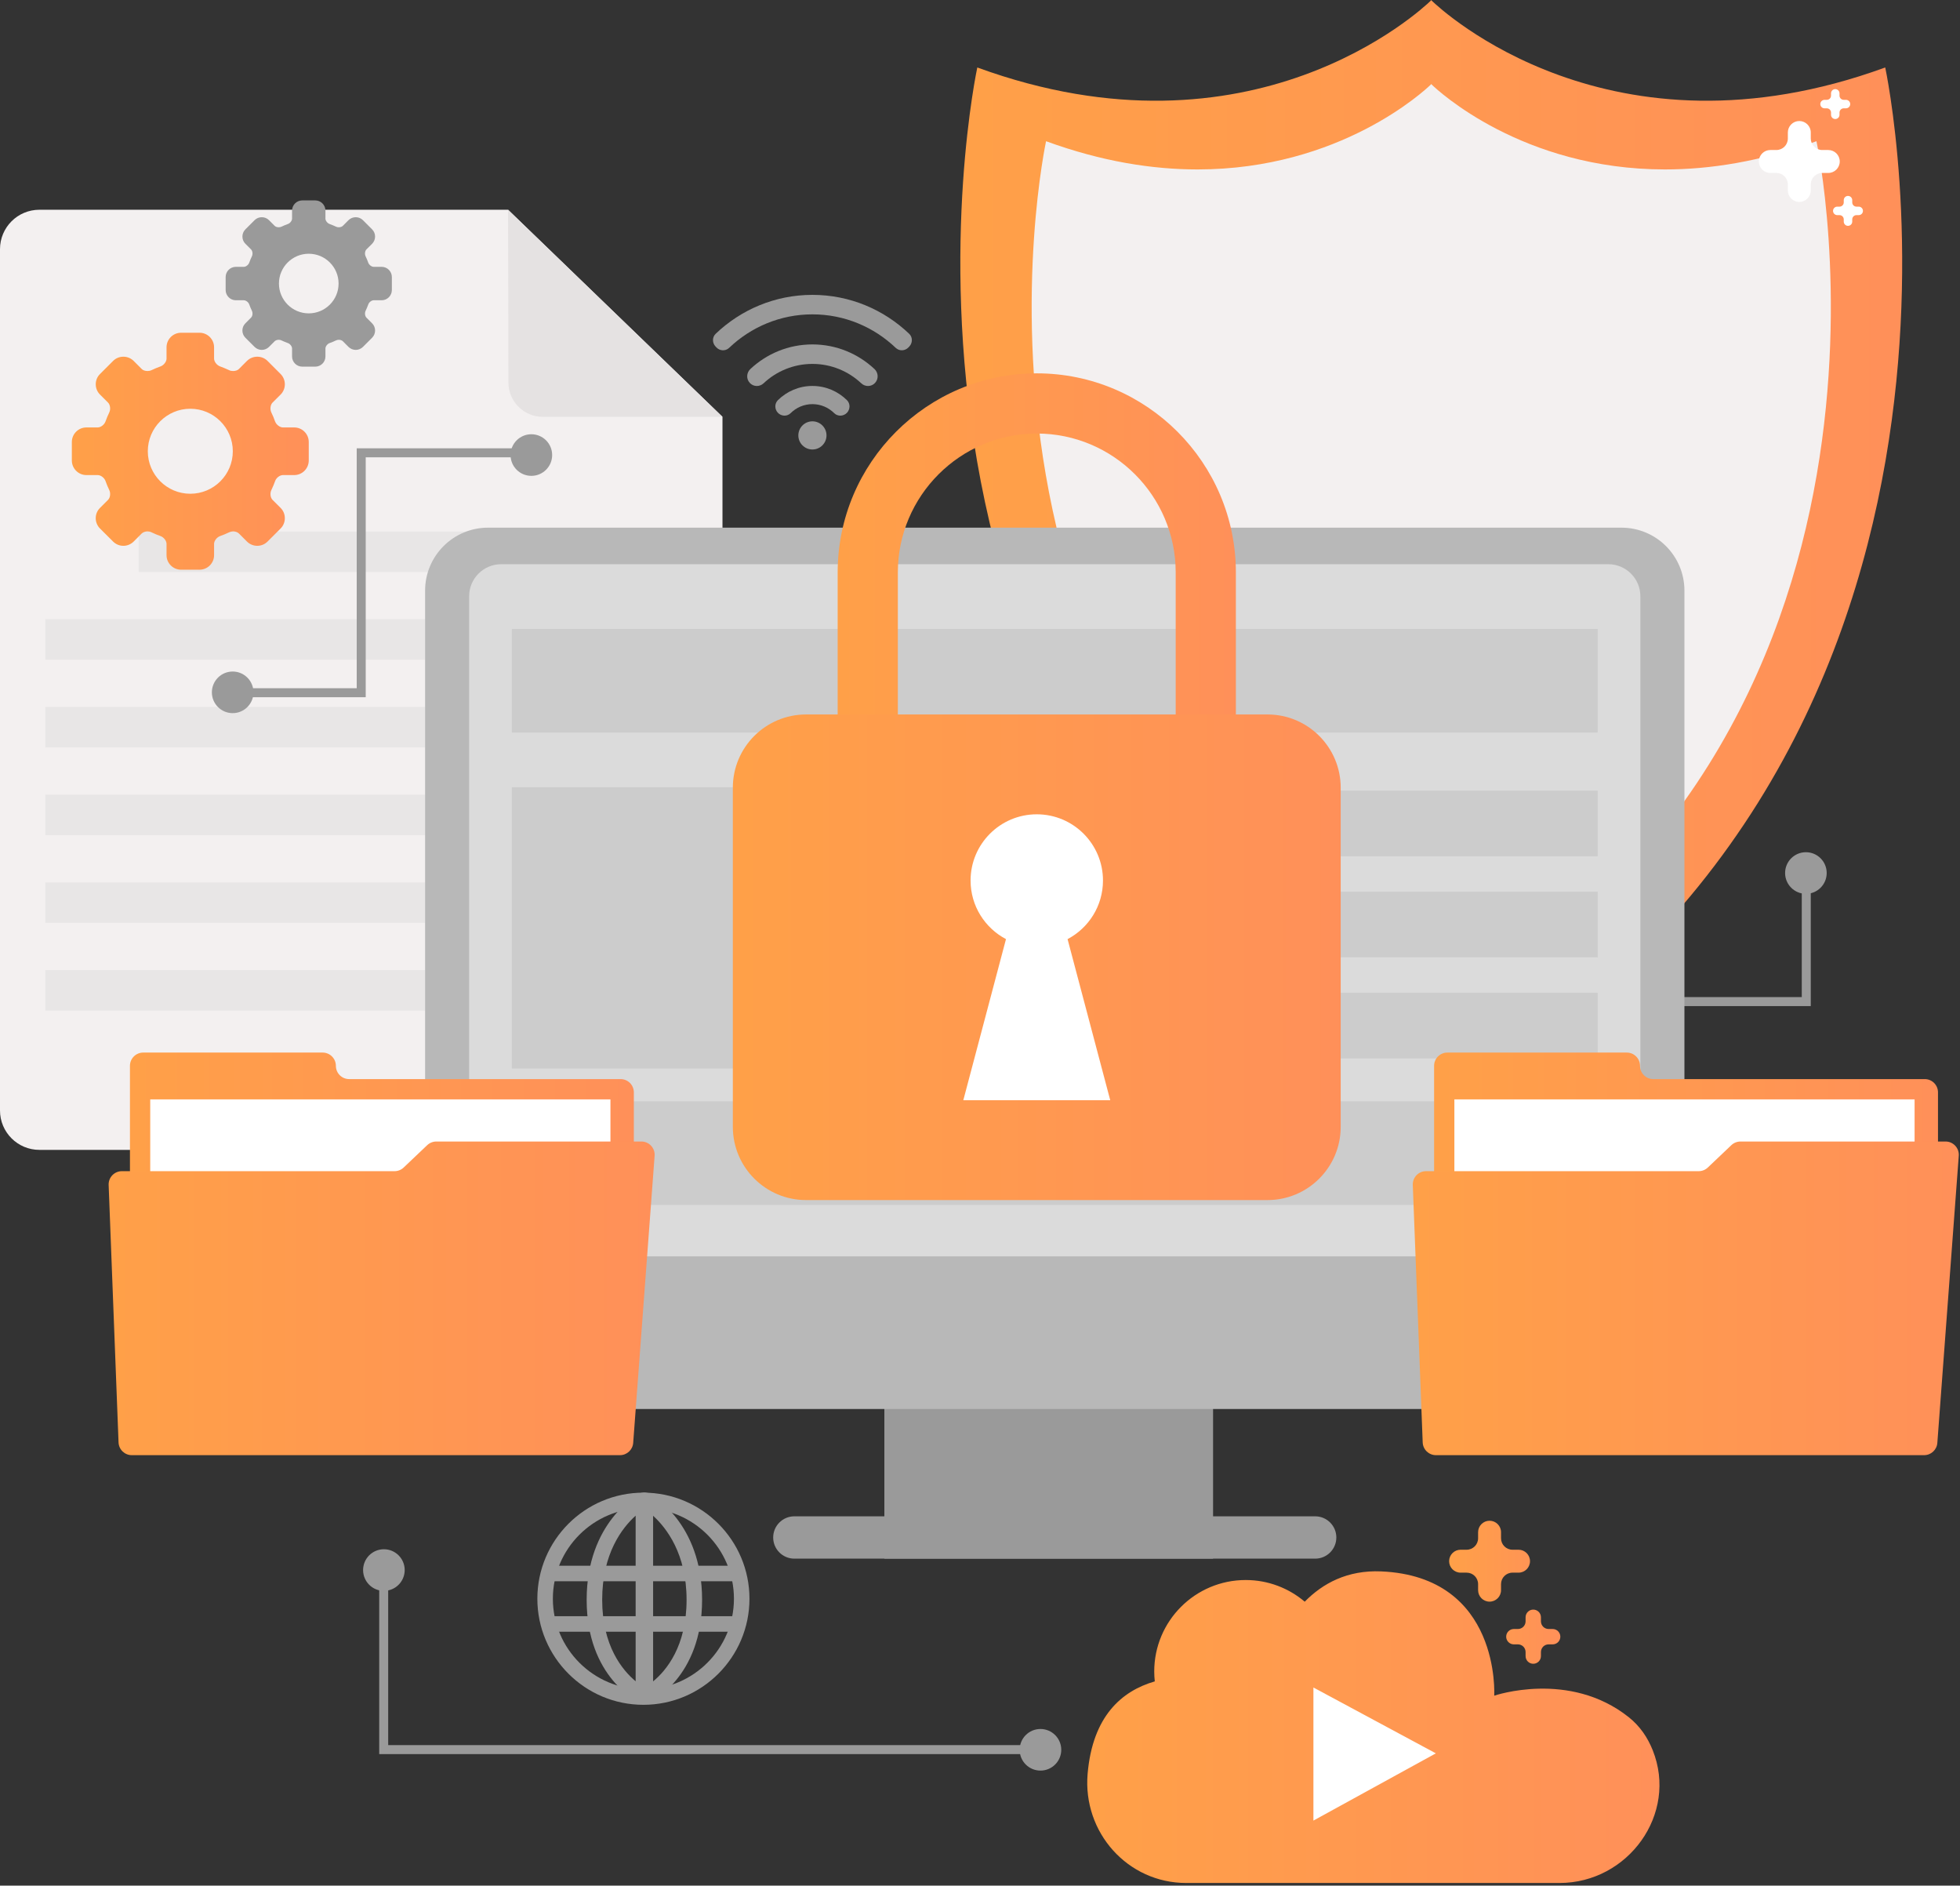
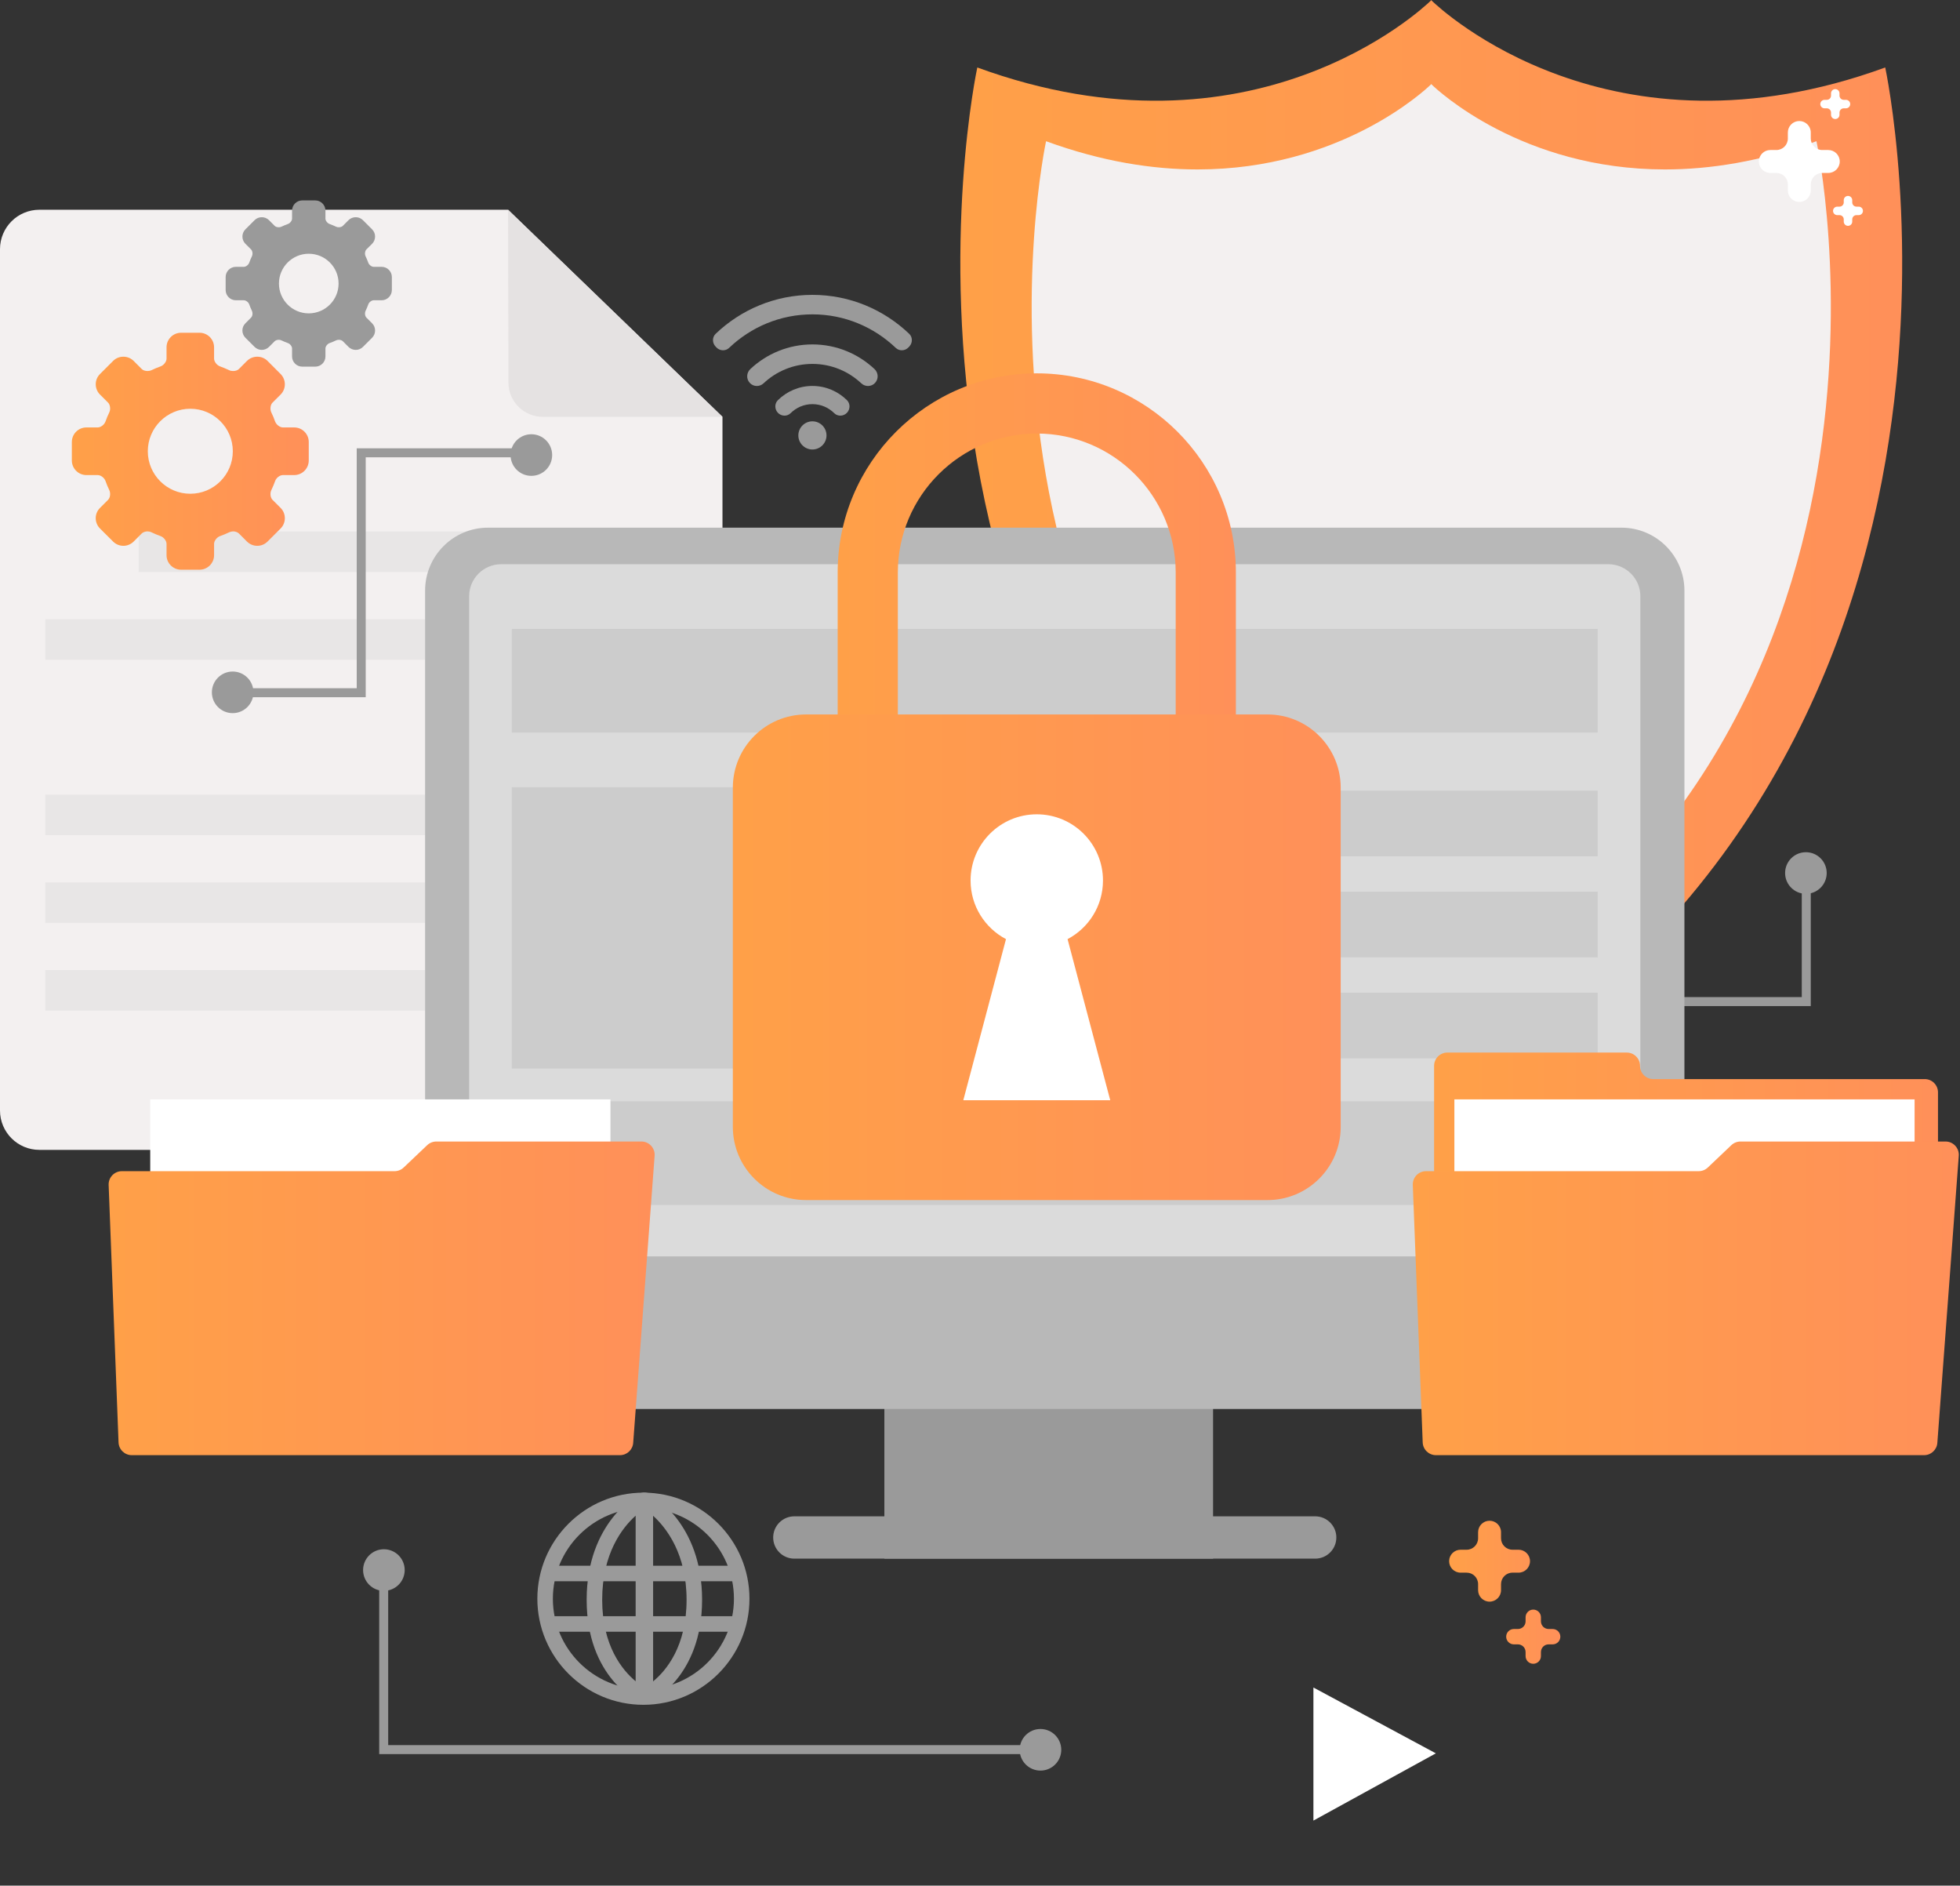
<svg xmlns="http://www.w3.org/2000/svg" width="100%" height="100%" viewBox="0 0 681 655" version="1.1" xml:space="preserve" style="fill-rule:evenodd;clip-rule:evenodd;stroke-linejoin:round;stroke-miterlimit:2;">
  <rect x="0" y="0" width="681" height="655" fill="#333333" stroke="none" />
  <path d="M176.531,72.859l-162.843,0c-7.56,0 -13.688,6.132 -13.688,13.691l0,299.184c0,7.56 6.128,13.688 13.688,13.688l223.646,0c7.563,0 13.691,-6.128 13.691,-13.688l0,-240.946l-74.494,-71.929Z" style="fill:#f3f0f0;fill-rule:nonzero;" />
  <path d="M176.531,72.859l0.122,60.025c0.013,6.579 5.35,11.904 11.928,11.904l62.444,0l-74.494,-71.929Z" style="fill:#e5e2e2;fill-rule:nonzero;" />
  <rect x="48.169" y="184.631" width="154.688" height="14.063" style="fill:#e8e6e6;fill-rule:nonzero;" />
  <rect x="15.747" y="215.1" width="219.531" height="14.063" style="fill:#e8e6e6;fill-rule:nonzero;" />
-   <rect x="15.747" y="245.569" width="219.531" height="14.063" style="fill:#e8e6e6;fill-rule:nonzero;" />
  <rect x="15.747" y="276.038" width="219.531" height="14.063" style="fill:#e8e6e6;fill-rule:nonzero;" />
  <rect x="15.747" y="306.506" width="219.531" height="14.063" style="fill:#e8e6e6;fill-rule:nonzero;" />
  <rect x="15.747" y="336.975" width="219.531" height="14.063" style="fill:#e8e6e6;fill-rule:nonzero;" />
  <path d="M544.253,349.475l84.897,0l0,-46.353l-3.125,0l0,43.228l-81.772,0l0,3.125Z" style="fill:#9a9a9a;fill-rule:nonzero;" />
  <path d="M627.456,310.478c3.991,0 7.228,-3.237 7.228,-7.228c0,-3.991 -3.237,-7.225 -7.228,-7.225c-3.99,0 -7.225,3.234 -7.225,7.225c0,3.991 3.235,7.228 7.225,7.228Z" style="fill:#9a9a9a;fill-rule:nonzero;" />
  <path d="M655.019,23.438c-95.475,34.856 -154.197,-19.947 -157.644,-23.275l0,-0.163l-0.084,0.081l-0.085,-0.081l0,0.163c-3.447,3.328 -62.169,58.131 -157.644,23.275c0,0 -52.803,243.94 157.644,361.509l0,0.097l0.085,-0.047l0.084,0.047l0,-0.097c210.447,-117.569 157.644,-361.51 157.644,-361.51Z" style="fill:url(#_Linear1);fill-rule:nonzero;" />
  <path d="M497.362,355.878l-0.071,-0.04l-0.072,0.04l0,-0.081c-178.566,-99.756 -133.763,-306.744 -133.763,-306.744c19.41,7.085 37.022,9.806 52.635,9.803c49.556,0 78.906,-27.403 81.128,-29.55l0,-0.14l0.072,0.068l0.071,-0.068l0,0.14c2.222,2.147 31.566,29.553 81.129,29.55c15.609,0 33.231,-2.718 52.634,-9.803c0,0 44.803,206.988 -133.763,306.744l0,0.081Z" style="fill:#f3f0f0;fill-rule:nonzero;" />
  <path d="M635.237,52.109l-2.103,0c-2.2,0 -3.984,-1.784 -3.984,-3.984l0,-2.103c0,-2.2 -1.784,-3.985 -3.984,-3.985c-2.2,0 -3.982,1.785 -3.982,3.985l0,2.103c0,2.2 -1.784,3.984 -3.984,3.984l-2.103,0c-2.2,0 -3.985,1.782 -3.985,3.982c0,2.2 1.785,3.984 3.985,3.984l2.103,0c2.2,0 3.984,1.784 3.984,3.984l0,2.1c0,2.2 1.782,3.982 3.982,3.982c2.2,0 3.984,-1.782 3.984,-3.982l0,-2.1c0,-2.2 1.784,-3.984 3.984,-3.984l2.103,0c2.2,0 3.982,-1.784 3.982,-3.984c0,-2.2 -1.782,-3.982 -3.982,-3.982Z" style="fill:#fff;fill-rule:nonzero;" />
  <path d="M645.806,71.781l-0.778,0c-0.812,0 -1.472,-0.659 -1.472,-1.472l0,-0.778c0,-0.815 -0.659,-1.475 -1.475,-1.475c-0.812,0 -1.472,0.66 -1.472,1.475l0,0.778c0,0.813 -0.659,1.472 -1.475,1.472l-0.778,0c-0.812,0 -1.472,0.66 -1.472,1.475c0,0.813 0.66,1.472 1.472,1.472l0.778,0c0.816,0 1.475,0.659 1.475,1.475l0,0.775c0,0.816 0.66,1.475 1.472,1.475c0.816,0 1.475,-0.659 1.475,-1.475l0,-0.775c0,-0.816 0.66,-1.475 1.472,-1.475l0.778,0c0.816,0 1.475,-0.659 1.475,-1.472c0,-0.815 -0.659,-1.475 -1.475,-1.475Z" style="fill:#fff;fill-rule:nonzero;" />
  <path d="M641.388,34.681l-0.779,0c-0.815,0 -1.475,-0.662 -1.475,-1.475l0,-0.778c0,-0.812 -0.659,-1.472 -1.472,-1.472c-0.815,0 -1.474,0.66 -1.474,1.472l0,0.778c0,0.813 -0.66,1.475 -1.472,1.475l-0.778,0c-0.816,0 -1.476,0.66 -1.476,1.472c0,0.813 0.66,1.475 1.476,1.475l0.778,0c0.812,0 1.472,0.66 1.472,1.472l0,0.778c0,0.813 0.659,1.472 1.474,1.472c0.813,0 1.472,-0.659 1.472,-1.472l0,-0.778c0,-0.812 0.66,-1.472 1.475,-1.472l0.779,0c0.812,0 1.471,-0.662 1.471,-1.475c0,-0.812 -0.659,-1.472 -1.471,-1.472Z" style="fill:#fff;fill-rule:nonzero;" />
  <rect x="307.269" y="218.472" width="114.213" height="322.941" style="fill:#9a9a9a;fill-rule:nonzero;" />
  <path d="M456.959,541.413l-180.965,0c-4.06,0 -7.353,-3.291 -7.353,-7.354c0,-4.059 3.293,-7.35 7.353,-7.35l180.965,0c4.06,0 7.35,3.291 7.35,7.35c0,4.063 -3.29,7.354 -7.35,7.354Z" style="fill:#9a9a9a;fill-rule:nonzero;" />
  <path d="M563.378,489.425l-393.803,0c-12.081,0 -21.875,-9.794 -21.875,-21.875l0,-262.384c0,-12.082 9.794,-21.875 21.875,-21.875l393.803,0c12.081,0 21.875,9.793 21.875,21.875l0,262.384c0,12.081 -9.794,21.875 -21.875,21.875Z" style="fill:#b8b8b8;fill-rule:nonzero;" />
  <path d="M558.812,436.413l-384.671,0c-6.15,0 -11.135,-4.985 -11.135,-11.132l0,-218.165c0,-6.147 4.985,-11.132 11.135,-11.132l384.671,0c6.147,0 11.132,4.985 11.132,11.132l0,218.165c0,6.147 -4.985,11.132 -11.132,11.132Z" style="fill:#dbdbdb;fill-rule:nonzero;" />
  <rect x="177.831" y="218.472" width="377.287" height="35.975" style="fill:#ccc;fill-rule:nonzero;" />
  <rect x="177.831" y="382.559" width="377.287" height="35.978" style="fill:#ccc;fill-rule:nonzero;" />
  <rect x="286.266" y="274.631" width="268.853" height="22.812" style="fill:#ccc;fill-rule:nonzero;" />
  <rect x="286.266" y="309.731" width="268.853" height="22.812" style="fill:#ccc;fill-rule:nonzero;" />
  <rect x="286.266" y="344.828" width="268.853" height="22.816" style="fill:#ccc;fill-rule:nonzero;" />
  <rect x="177.831" y="273.459" width="88.219" height="97.694" style="fill:#ccc;fill-rule:nonzero;" />
  <path d="M360.225,150.594c-26.616,0 -48.269,21.656 -48.269,48.269l0,87.478c0,26.615 21.653,48.268 48.269,48.268c26.616,0 48.269,-21.653 48.269,-48.268l0,-87.478c0,-26.613 -21.653,-48.269 -48.269,-48.269Zm0,204.928c-38.144,0 -69.178,-31.034 -69.178,-69.181l0,-87.478c0,-38.144 31.034,-69.179 69.178,-69.179c38.147,0 69.181,31.035 69.181,69.179l0,87.478c0,38.147 -31.034,69.181 -69.181,69.181Z" style="fill:url(#_Linear2);fill-rule:nonzero;" />
  <path d="M440.384,248.178l-160.315,0c-14.053,0 -25.444,11.391 -25.444,25.441l0,117.8c0,14.05 11.391,25.44 25.444,25.44l160.315,0c14.05,0 25.441,-11.39 25.441,-25.44l0,-117.8c0,-14.05 -11.391,-25.441 -25.441,-25.441Z" style="fill:url(#_Linear3);fill-rule:nonzero;" />
  <path d="M385.753,382.181l-14.828,-55.968c7.312,-3.854 12.303,-11.516 12.303,-20.357c0,-12.703 -10.3,-23 -23.003,-23c-12.703,0 -23,10.297 -23,23c0,8.841 4.991,16.503 12.303,20.357l-14.831,55.968l51.056,0Z" style="fill:#fff;fill-rule:nonzero;" />
-   <path d="M45.15,412.375l0,-42.147c0,-2.544 2.066,-4.606 4.609,-4.606l62.332,0c2.547,0 4.609,2.062 4.609,4.606c0,2.544 2.063,4.606 4.606,4.606l94.313,0c2.547,0 4.609,2.063 4.609,4.61l0,28.309c0,2.497 -1.987,4.538 -4.481,4.606l-165.859,4.622c-2.594,0.072 -4.738,-2.009 -4.738,-4.606Z" style="fill:url(#_Linear4);fill-rule:nonzero;" />
  <rect x="52.197" y="381.881" width="159.9" height="62.334" style="fill:#fff;fill-rule:nonzero;" />
  <path d="M45.791,505.466l169.618,0c2.413,0 4.416,-1.863 4.594,-4.266l7.444,-99.734c0.2,-2.672 -1.916,-4.95 -4.594,-4.95l-71.25,0c-1.181,0 -2.319,0.453 -3.175,1.268l-8.172,7.763c-0.856,0.816 -1.99,1.269 -3.172,1.269l-94.734,0c-2.613,0 -4.703,2.172 -4.603,4.784l3.441,89.434c0.093,2.472 2.128,4.432 4.603,4.432Z" style="fill:url(#_Linear5);fill-rule:nonzero;" />
  <path d="M498.275,412.375l0,-42.147c0,-2.544 2.066,-4.606 4.609,-4.606l62.332,0c2.547,0 4.609,2.062 4.609,4.606c0,2.544 2.063,4.606 4.606,4.606l94.313,0c2.547,0 4.609,2.063 4.609,4.61l0,28.309c0,2.497 -1.987,4.538 -4.481,4.606l-165.859,4.622c-2.594,0.072 -4.738,-2.009 -4.738,-4.606Z" style="fill:url(#_Linear6);fill-rule:nonzero;" />
  <rect x="505.322" y="381.881" width="159.9" height="62.334" style="fill:#fff;fill-rule:nonzero;" />
  <path d="M498.916,505.466l169.618,0c2.413,0 4.416,-1.863 4.594,-4.266l7.444,-99.734c0.2,-2.672 -1.916,-4.95 -4.594,-4.95l-71.25,0c-1.181,0 -2.319,0.453 -3.175,1.268l-8.172,7.763c-0.856,0.816 -1.99,1.269 -3.172,1.269l-94.734,0c-2.613,0 -4.703,2.172 -4.603,4.784l3.441,89.434c0.093,2.472 2.128,4.432 4.603,4.432Z" style="fill:url(#_Linear7);fill-rule:nonzero;" />
  <path d="M282.275,146.35c-2.697,0 -4.894,2.197 -4.894,4.894c0,2.7 2.197,4.894 4.894,4.894c2.7,0 4.894,-2.194 4.894,-4.894c0,-2.697 -2.194,-4.894 -4.894,-4.894Z" style="fill:#9a9a9a;fill-rule:nonzero;" />
  <path d="M282.275,134.062c-4.669,0 -8.891,1.888 -11.981,4.926c-1.21,1.187 -1.188,3.153 -0.028,4.387c1.19,1.262 3.206,1.363 4.437,0.141c1.947,-1.932 4.613,-3.135 7.572,-3.135c2.959,0 5.625,1.203 7.575,3.138c1.231,1.222 3.247,1.118 4.434,-0.144c1.16,-1.234 1.182,-3.2 -0.025,-4.387c-3.093,-3.038 -7.315,-4.926 -11.984,-4.926Z" style="fill:#9a9a9a;fill-rule:nonzero;" />
  <path d="M282.275,102.425c-13.038,0 -24.863,5.166 -33.625,13.528c-1.228,1.175 -1.216,3.153 -0.05,4.394l0.306,0.325c1.178,1.25 3.169,1.362 4.413,0.175c7.543,-7.2 17.728,-11.65 28.956,-11.65c11.228,0 21.413,4.45 28.956,11.65c1.244,1.187 3.235,1.078 4.413,-0.175l0.306,-0.325c1.166,-1.241 1.181,-3.219 -0.05,-4.394c-8.762,-8.362 -20.588,-13.528 -33.625,-13.528Z" style="fill:#9a9a9a;fill-rule:nonzero;" />
  <path d="M282.275,119.637c-8.338,0 -15.916,3.257 -21.566,8.554c-1.381,1.293 -1.475,3.459 -0.178,4.834l0,0.003c1.285,1.363 3.407,1.397 4.772,0.116c4.441,-4.172 10.413,-6.735 16.972,-6.735c6.559,0 12.531,2.563 16.972,6.735c1.365,1.281 3.49,1.247 4.772,-0.116c1.297,-1.378 1.203,-3.544 -0.178,-4.837c-5.65,-5.297 -13.232,-8.554 -21.566,-8.554Z" style="fill:#9a9a9a;fill-rule:nonzero;" />
  <path d="M131.753,545.309l0,63.997l229.841,0l0,-3.125l-228.278,0l0,1.563l1.562,0l0,-62.435l-3.125,0Z" style="fill:#9a9a9a;fill-rule:nonzero;" />
  <path d="M140.609,545.372c0,3.994 -3.237,7.228 -7.228,7.228c-3.99,0 -7.225,-3.234 -7.225,-7.228c0,-3.991 3.235,-7.225 7.225,-7.225c3.991,0 7.228,3.234 7.228,7.225Z" style="fill:#9a9a9a;fill-rule:nonzero;" />
  <path d="M368.734,607.809c0,3.991 -3.237,7.225 -7.228,7.225c-3.99,0 -7.225,-3.234 -7.225,-7.225c0,-3.993 3.235,-7.228 7.225,-7.228c3.991,0 7.228,3.235 7.228,7.228Z" style="fill:#9a9a9a;fill-rule:nonzero;" />
  <path d="M184.878,155.725l-60.937,0l0,83.334l-43.229,0l0,3.125l46.354,0l0,-83.334l57.812,0l0,-3.125Z" style="fill:#9a9a9a;fill-rule:nonzero;" />
  <path d="M88.069,240.491c0,3.99 -3.235,7.225 -7.225,7.225c-3.991,0 -7.228,-3.235 -7.228,-7.225c0,-3.991 3.237,-7.228 7.228,-7.228c3.99,0 7.225,3.237 7.225,7.228Z" style="fill:#9a9a9a;fill-rule:nonzero;" />
  <path d="M191.847,158.069c0,3.99 -3.238,7.225 -7.228,7.225c-3.991,0 -7.225,-3.235 -7.225,-7.225c0,-3.991 3.234,-7.228 7.225,-7.228c3.99,0 7.228,3.237 7.228,7.228Z" style="fill:#9a9a9a;fill-rule:nonzero;" />
  <path d="M527.616,538.313l-2.104,0c-2.199,0 -3.981,-1.785 -3.981,-3.985l0,-2.103c0,-2.2 -1.784,-3.981 -3.984,-3.981c-2.2,0 -3.984,1.781 -3.984,3.981l0,2.103c0,2.2 -1.782,3.985 -3.982,3.985l-2.103,0c-2.2,0 -3.984,1.784 -3.984,3.984c0,2.2 1.784,3.981 3.984,3.981l2.103,0c2.2,0 3.982,1.785 3.982,3.985l0,2.1c0,2.2 1.784,3.984 3.984,3.984c2.2,0 3.984,-1.784 3.984,-3.984l0,-2.1c0,-2.2 1.782,-3.985 3.981,-3.985l2.104,0c2.2,0 3.984,-1.781 3.984,-3.981c0,-2.2 -1.784,-3.984 -3.984,-3.984Z" style="fill:url(#_Linear8);fill-rule:nonzero;" />
  <path d="M539.472,565.85l-1.409,0c-1.472,0 -2.666,-1.194 -2.666,-2.666l0,-1.409c0,-1.472 -1.197,-2.666 -2.669,-2.666c-1.472,0 -2.665,1.194 -2.665,2.666l0,1.409c0,1.472 -1.197,2.666 -2.669,2.666l-1.41,0c-1.471,0 -2.665,1.197 -2.665,2.669c0,1.472 1.194,2.669 2.665,2.669l1.41,0c1.472,0 2.669,1.193 2.669,2.665l0,1.406c0,1.475 1.193,2.669 2.665,2.669c1.472,0 2.669,-1.194 2.669,-2.669l0,-1.406c0,-1.472 1.194,-2.665 2.666,-2.665l1.409,0c1.472,0 2.665,-1.197 2.665,-2.669c0,-1.472 -1.193,-2.669 -2.665,-2.669Z" style="fill:url(#_Linear9);fill-rule:nonzero;" />
-   <path d="M574.231,607.947c-1.756,-4.388 -4.412,-8.344 -8.29,-11.438c-20.688,-16.49 -46.772,-7.493 -46.772,-7.493c0,0 2.397,-41.375 -39.278,-43.175c-11.757,-0.507 -20.347,4.181 -26.563,10.522c-5.534,-4.685 -12.687,-7.525 -20.509,-7.525c-17.553,0 -31.782,14.231 -31.782,31.781c0,1.159 0.072,2.3 0.191,3.428c-11.491,3.325 -21.622,12.081 -23.337,32.116c-1.738,20.318 13.875,37.912 34.268,37.912l129.682,0c23.862,0 41.256,-23.972 32.39,-46.128Z" style="fill:url(#_Linear10);fill-rule:nonzero;" />
  <path d="M498.881,609.044l-42.537,23.356l0,-46.228l42.537,22.872Z" style="fill:#fff;fill-rule:nonzero;" />
  <path d="M80.891,156.747c0,8.159 -6.625,14.762 -14.772,14.762c-8.138,0 -14.763,-6.603 -14.763,-14.762c0,-8.144 6.625,-14.763 14.763,-14.763c8.147,0 14.772,6.619 14.772,14.763Zm21.35,-8.269l-3.938,0c-1.065,0 -2.319,-0.956 -2.731,-2.097c-0.366,-1.065 -0.806,-2.109 -1.303,-3.122c-0.522,-1.096 -0.331,-2.656 0.422,-3.412l2.815,-2.8c1.95,-1.966 1.95,-5.159 0,-7.119l-4.556,-4.566c-0.953,-0.946 -2.222,-1.459 -3.559,-1.459c-1.353,0 -2.613,0.513 -3.575,1.459l-2.797,2.807c-0.453,0.456 -1.2,0.709 -2.007,0.709c-0.5,0 -0.984,-0.072 -1.381,-0.287c-1.022,-0.475 -2.078,-0.916 -3.14,-1.307c-1.144,-0.403 -2.11,-1.65 -2.11,-2.715l0,-3.935c0,-2.781 -2.265,-5.05 -5.043,-5.05l-6.429,0c-2.781,0 -5.046,2.269 -5.046,5.05l0,3.935c0,1.065 -0.96,2.312 -2.107,2.715c-1.065,0.391 -2.119,0.807 -3.131,1.307c-0.403,0.19 -0.888,0.287 -1.384,0.287c-0.813,0 -1.563,-0.253 -2.01,-0.709l-2.803,-2.807c-0.956,-0.946 -2.225,-1.459 -3.559,-1.459c-1.363,0 -2.616,0.513 -3.563,1.459l-4.572,4.566c-0.94,0.938 -1.468,2.209 -1.468,3.547c0,1.356 0.528,2.625 1.468,3.572l2.804,2.8c0.765,0.756 0.959,2.316 0.431,3.412c-0.494,1.013 -0.935,2.057 -1.303,3.122c-0.404,1.141 -1.66,2.097 -2.716,2.097l-3.947,0c-2.775,0 -5.041,2.275 -5.041,5.044l0,6.437c0,2.772 2.266,5.063 5.041,5.063l3.947,0c1.056,0 2.312,0.934 2.716,2.084c0.368,1.05 0.809,2.11 1.303,3.128c0.528,1.097 0.334,2.65 -0.431,3.4l-2.804,2.807c-1.965,1.947 -1.965,5.153 0,7.131l4.572,4.553c0.947,0.938 2.2,1.472 3.563,1.472c1.334,0 2.603,-0.534 3.559,-1.472l2.803,-2.806c0.457,-0.444 1.2,-0.728 2.01,-0.728c0.503,0 0.981,0.103 1.384,0.309c1.022,0.484 2.066,0.938 3.131,1.303c1.147,0.406 2.107,1.647 2.107,2.716l0,3.94c0,2.769 2.265,5.032 5.046,5.032l6.429,0c2.781,0 5.043,-2.263 5.043,-5.032l0,-3.94c0,-1.069 0.966,-2.31 2.11,-2.716c1.062,-0.365 2.118,-0.819 3.134,-1.303c0.394,-0.194 0.887,-0.309 1.381,-0.309c0.813,0 1.56,0.284 2.013,0.728l2.797,2.806c0.962,0.938 2.222,1.472 3.575,1.472c1.346,0 2.606,-0.534 3.559,-1.472l4.556,-4.553c1.95,-1.96 1.95,-5.184 0,-7.131l-2.815,-2.807c-0.753,-0.75 -0.944,-2.303 -0.41,-3.4c0.488,-1.012 0.925,-2.078 1.31,-3.128c0.393,-1.15 1.647,-2.084 2.712,-2.084l3.938,0c2.781,0 5.034,-2.291 5.034,-5.063l0,-6.437c0,-2.769 -2.256,-5.044 -5.034,-5.044Z" style="fill:url(#_Linear11);fill-rule:nonzero;" />
  <path d="M117.641,98.494c0,5.725 -4.65,10.356 -10.366,10.356c-5.709,0 -10.356,-4.631 -10.356,-10.356c0,-5.716 4.647,-10.356 10.356,-10.356c5.716,0 10.366,4.64 10.366,10.356Zm14.978,-5.803l-2.763,0c-0.747,0 -1.625,-0.672 -1.915,-1.472c-0.257,-0.747 -0.566,-1.478 -0.916,-2.188c-0.366,-0.772 -0.231,-1.865 0.297,-2.397l1.975,-1.962c1.369,-1.381 1.369,-3.619 0,-4.997l-3.197,-3.2c-0.669,-0.666 -1.559,-1.025 -2.497,-1.025c-0.95,0 -1.831,0.359 -2.509,1.025l-1.963,1.969c-0.315,0.319 -0.84,0.497 -1.406,0.497c-0.35,0 -0.691,-0.05 -0.969,-0.203c-0.718,-0.332 -1.459,-0.641 -2.203,-0.916c-0.803,-0.281 -1.478,-1.156 -1.478,-1.906l0,-2.76c0,-1.95 -1.591,-3.543 -3.541,-3.543l-4.509,0c-1.95,0 -3.544,1.593 -3.544,3.543l0,2.76c0,0.75 -0.672,1.625 -1.475,1.906c-0.747,0.275 -1.487,0.566 -2.197,0.916c-0.284,0.134 -0.622,0.203 -0.972,0.203c-0.568,0 -1.096,-0.178 -1.409,-0.497l-1.965,-1.969c-0.672,-0.666 -1.563,-1.025 -2.501,-1.025c-0.956,0 -1.834,0.359 -2.5,1.025l-3.206,3.2c-0.659,0.659 -1.028,1.553 -1.028,2.491c0,0.953 0.369,1.84 1.028,2.506l1.966,1.962c0.54,0.532 0.675,1.625 0.303,2.397c-0.347,0.71 -0.656,1.441 -0.916,2.188c-0.281,0.8 -1.159,1.472 -1.903,1.472l-2.769,0c-1.946,0 -3.537,1.596 -3.537,3.54l0,4.516c0,1.944 1.591,3.553 3.537,3.553l2.769,0c0.744,0 1.622,0.653 1.903,1.462c0.26,0.735 0.569,1.479 0.916,2.194c0.372,0.772 0.237,1.86 -0.303,2.385l-1.966,1.972c-1.378,1.365 -1.378,3.615 0,5l3.206,3.196c0.666,0.657 1.544,1.032 2.5,1.032c0.938,0 1.829,-0.375 2.501,-1.032l1.965,-1.971c0.319,-0.31 0.844,-0.51 1.409,-0.51c0.354,0 0.688,0.072 0.972,0.216c0.716,0.34 1.45,0.659 2.197,0.915c0.803,0.285 1.475,1.157 1.475,1.907l0,2.765c0,1.944 1.594,3.528 3.544,3.528l4.509,0c1.954,0 3.541,-1.584 3.541,-3.528l0,-2.765c0,-0.75 0.675,-1.622 1.478,-1.907c0.744,-0.256 1.485,-0.575 2.2,-0.915c0.275,-0.135 0.622,-0.216 0.969,-0.216c0.569,0 1.094,0.2 1.409,0.51l1.963,1.971c0.678,0.657 1.559,1.032 2.509,1.032c0.944,0 1.828,-0.375 2.497,-1.032l3.197,-3.196c1.369,-1.372 1.369,-3.635 0,-5l-1.975,-1.972c-0.528,-0.525 -0.663,-1.613 -0.288,-2.385c0.341,-0.709 0.65,-1.459 0.919,-2.194c0.278,-0.809 1.156,-1.462 1.903,-1.462l2.763,0c1.95,0 3.534,-1.609 3.534,-3.553l0,-4.516c0,-1.944 -1.584,-3.54 -3.534,-3.54Z" style="fill:#9a9a9a;fill-rule:nonzero;" />
  <path d="M223.55,523.878c-17.344,0 -31.456,14.113 -31.456,31.456c0,17.347 14.112,31.457 31.456,31.457c17.347,0 31.456,-14.11 31.456,-31.457c0,-17.343 -14.109,-31.456 -31.456,-31.456Zm0,68.306c-20.316,0 -36.847,-16.531 -36.847,-36.85c0,-20.318 16.531,-36.846 36.847,-36.846c20.319,0 36.85,16.528 36.85,36.846c0,20.319 -16.531,36.85 -36.85,36.85Z" style="fill:#9a9a9a;fill-rule:nonzero;" />
  <path d="M220.856,526.481c-4.622,4.15 -11.628,13.097 -11.628,29.219c0,16.038 7.053,24.506 11.628,28.306l0,-57.525Zm2.694,65.25c-0.378,0 -0.756,-0.078 -1.112,-0.24c-0.76,-0.344 -18.604,-8.75 -18.604,-35.791c0,-26.937 17.713,-36.512 18.469,-36.906c0.835,-0.438 1.838,-0.406 2.644,0.081c0.809,0.491 1.3,1.366 1.3,2.306l0,67.857c0,0.915 -0.466,1.768 -1.234,2.265c-0.444,0.285 -0.951,0.428 -1.463,0.428Z" style="fill:#9a9a9a;fill-rule:nonzero;" />
  <path d="M226.922,526.522l0,57.522c4.581,-3.769 11.628,-12.194 11.628,-28.344c0,-15.991 -7.016,-24.987 -11.628,-29.178Zm-2.697,65.209c-0.509,0 -1.019,-0.143 -1.459,-0.428c-0.772,-0.497 -1.238,-1.35 -1.238,-2.265l0,-67.857c0,-0.94 0.494,-1.815 1.3,-2.306c0.806,-0.487 1.809,-0.519 2.647,-0.081c0.753,0.394 18.466,9.969 18.466,36.906c0,27.041 -17.841,35.447 -18.604,35.791c-0.353,0.162 -0.734,0.24 -1.112,0.24Z" style="fill:#9a9a9a;fill-rule:nonzero;" />
  <rect x="189.622" y="543.875" width="67.856" height="5.391" style="fill:#9a9a9a;fill-rule:nonzero;" />
  <rect x="189.622" y="561.4" width="67.856" height="5.394" style="fill:#9a9a9a;fill-rule:nonzero;" />
  <defs>
    <linearGradient id="_Linear1" x1="0" y1="0" x2="1" y2="0" gradientUnits="userSpaceOnUse" gradientTransform="matrix(327.247,0,0,385.044,333.667,192.522)">
      <stop offset="0" style="stop-color:#ffa048;stop-opacity:1" />
      <stop offset="1" style="stop-color:#ff9059;stop-opacity:1" />
    </linearGradient>
    <linearGradient id="_Linear2" x1="0" y1="0" x2="1" y2="0" gradientUnits="userSpaceOnUse" gradientTransform="matrix(138.359,0,0,225.838,291.047,242.603)">
      <stop offset="0" style="stop-color:#ffa048;stop-opacity:1" />
      <stop offset="1" style="stop-color:#ff9059;stop-opacity:1" />
    </linearGradient>
    <linearGradient id="_Linear3" x1="0" y1="0" x2="1" y2="0" gradientUnits="userSpaceOnUse" gradientTransform="matrix(211.2,0,0,168.681,254.625,332.519)">
      <stop offset="0" style="stop-color:#ffa048;stop-opacity:1" />
      <stop offset="1" style="stop-color:#ff9059;stop-opacity:1" />
    </linearGradient>
    <linearGradient id="_Linear4" x1="0" y1="0" x2="1" y2="0" gradientUnits="userSpaceOnUse" gradientTransform="matrix(175.078,0,0,51.361,45.15,391.302)">
      <stop offset="0" style="stop-color:#ffa048;stop-opacity:1" />
      <stop offset="1" style="stop-color:#ff9059;stop-opacity:1" />
    </linearGradient>
    <linearGradient id="_Linear5" x1="0" y1="0" x2="1" y2="0" gradientUnits="userSpaceOnUse" gradientTransform="matrix(189.717,0,0,108.95,37.743,450.991)">
      <stop offset="0" style="stop-color:#ffa048;stop-opacity:1" />
      <stop offset="1" style="stop-color:#ff9059;stop-opacity:1" />
    </linearGradient>
    <linearGradient id="_Linear6" x1="0" y1="0" x2="1" y2="0" gradientUnits="userSpaceOnUse" gradientTransform="matrix(175.078,0,0,51.361,498.275,391.302)">
      <stop offset="0" style="stop-color:#ffa048;stop-opacity:1" />
      <stop offset="1" style="stop-color:#ff9059;stop-opacity:1" />
    </linearGradient>
    <linearGradient id="_Linear7" x1="0" y1="0" x2="1" y2="0" gradientUnits="userSpaceOnUse" gradientTransform="matrix(189.717,0,0,108.95,490.868,450.991)">
      <stop offset="0" style="stop-color:#ffa048;stop-opacity:1" />
      <stop offset="1" style="stop-color:#ff9059;stop-opacity:1" />
    </linearGradient>
    <linearGradient id="_Linear8" x1="0" y1="0" x2="1" y2="0" gradientUnits="userSpaceOnUse" gradientTransform="matrix(38.644,0,0,49.684,503.494,553.086)">
      <stop offset="0" style="stop-color:#ffa048;stop-opacity:1" />
      <stop offset="1" style="stop-color:#ff9059;stop-opacity:1" />
    </linearGradient>
    <linearGradient id="_Linear9" x1="0" y1="0" x2="1" y2="0" gradientUnits="userSpaceOnUse" gradientTransform="matrix(38.644,0,0,49.684,503.494,553.086)">
      <stop offset="0" style="stop-color:#ffa048;stop-opacity:1" />
      <stop offset="1" style="stop-color:#ff9059;stop-opacity:1" />
    </linearGradient>
    <linearGradient id="_Linear10" x1="0" y1="0" x2="1" y2="0" gradientUnits="userSpaceOnUse" gradientTransform="matrix(198.823,0,0,108.272,377.759,599.939)">
      <stop offset="0" style="stop-color:#ffa048;stop-opacity:1" />
      <stop offset="1" style="stop-color:#ff9059;stop-opacity:1" />
    </linearGradient>
    <linearGradient id="_Linear11" x1="0" y1="0" x2="1" y2="0" gradientUnits="userSpaceOnUse" gradientTransform="matrix(82.312,0,0,82.306,24.962,156.738)">
      <stop offset="0" style="stop-color:#ffa048;stop-opacity:1" />
      <stop offset="1" style="stop-color:#ff9059;stop-opacity:1" />
    </linearGradient>
  </defs>
</svg>